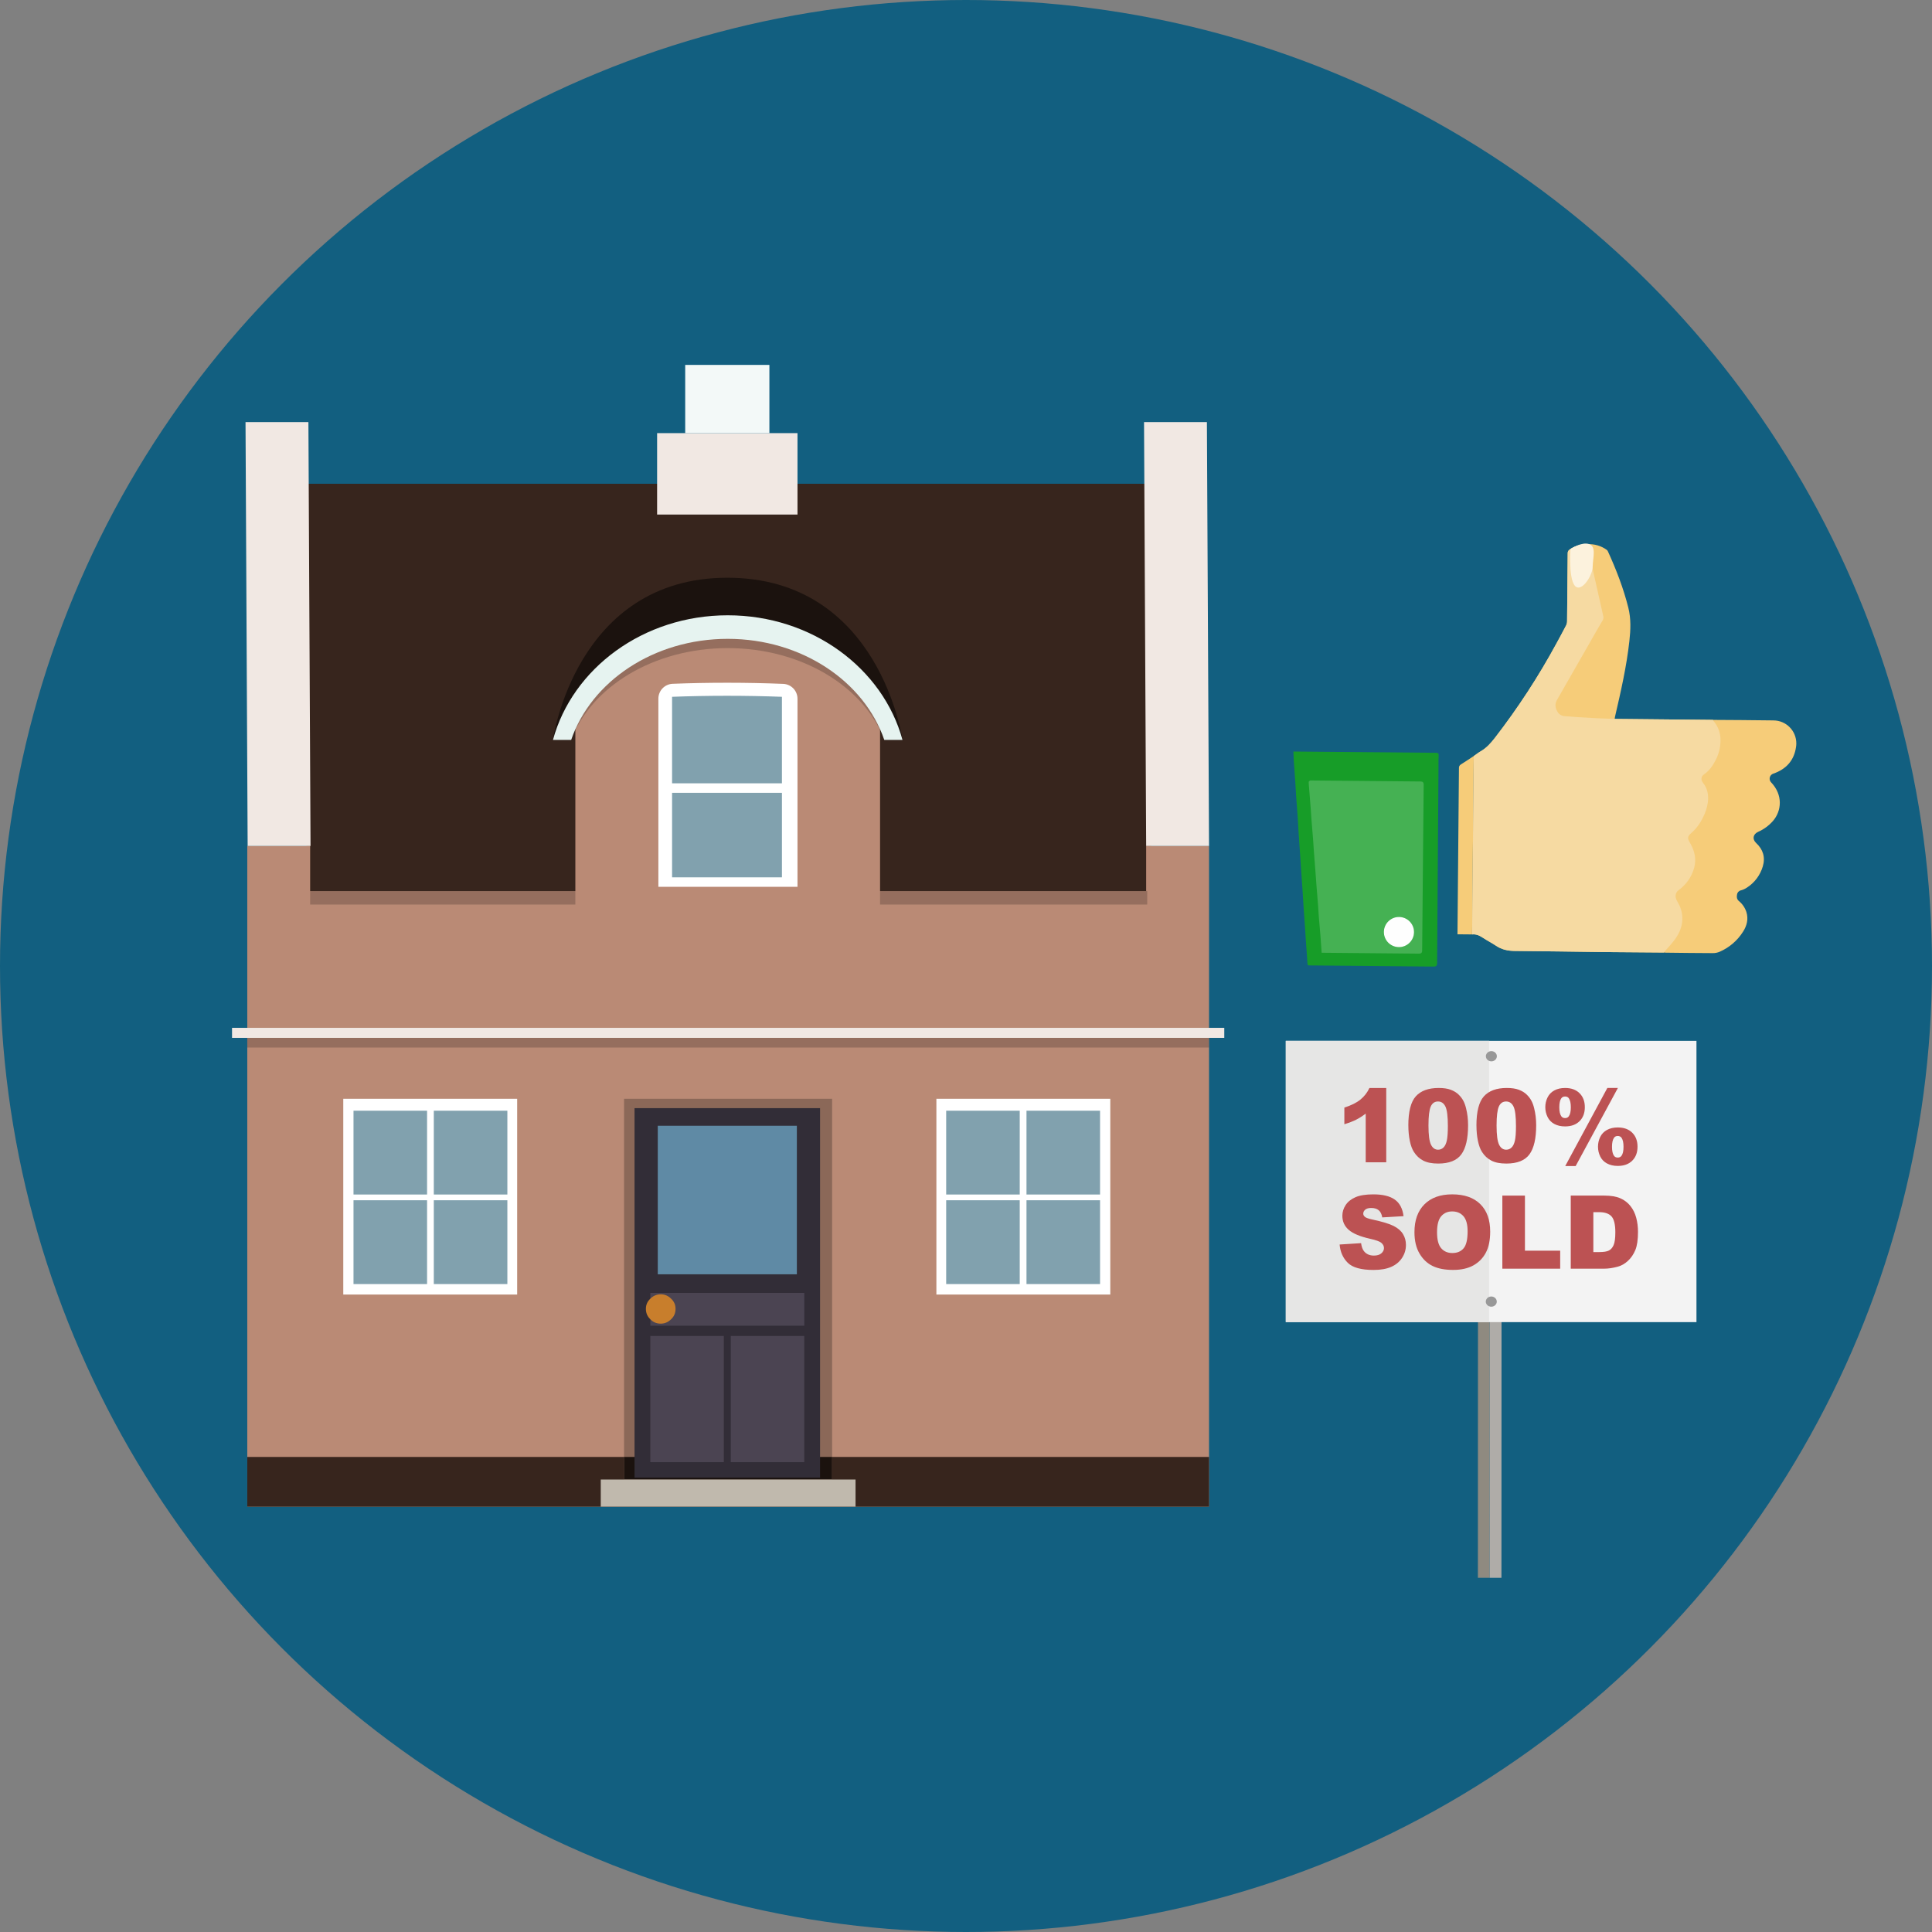
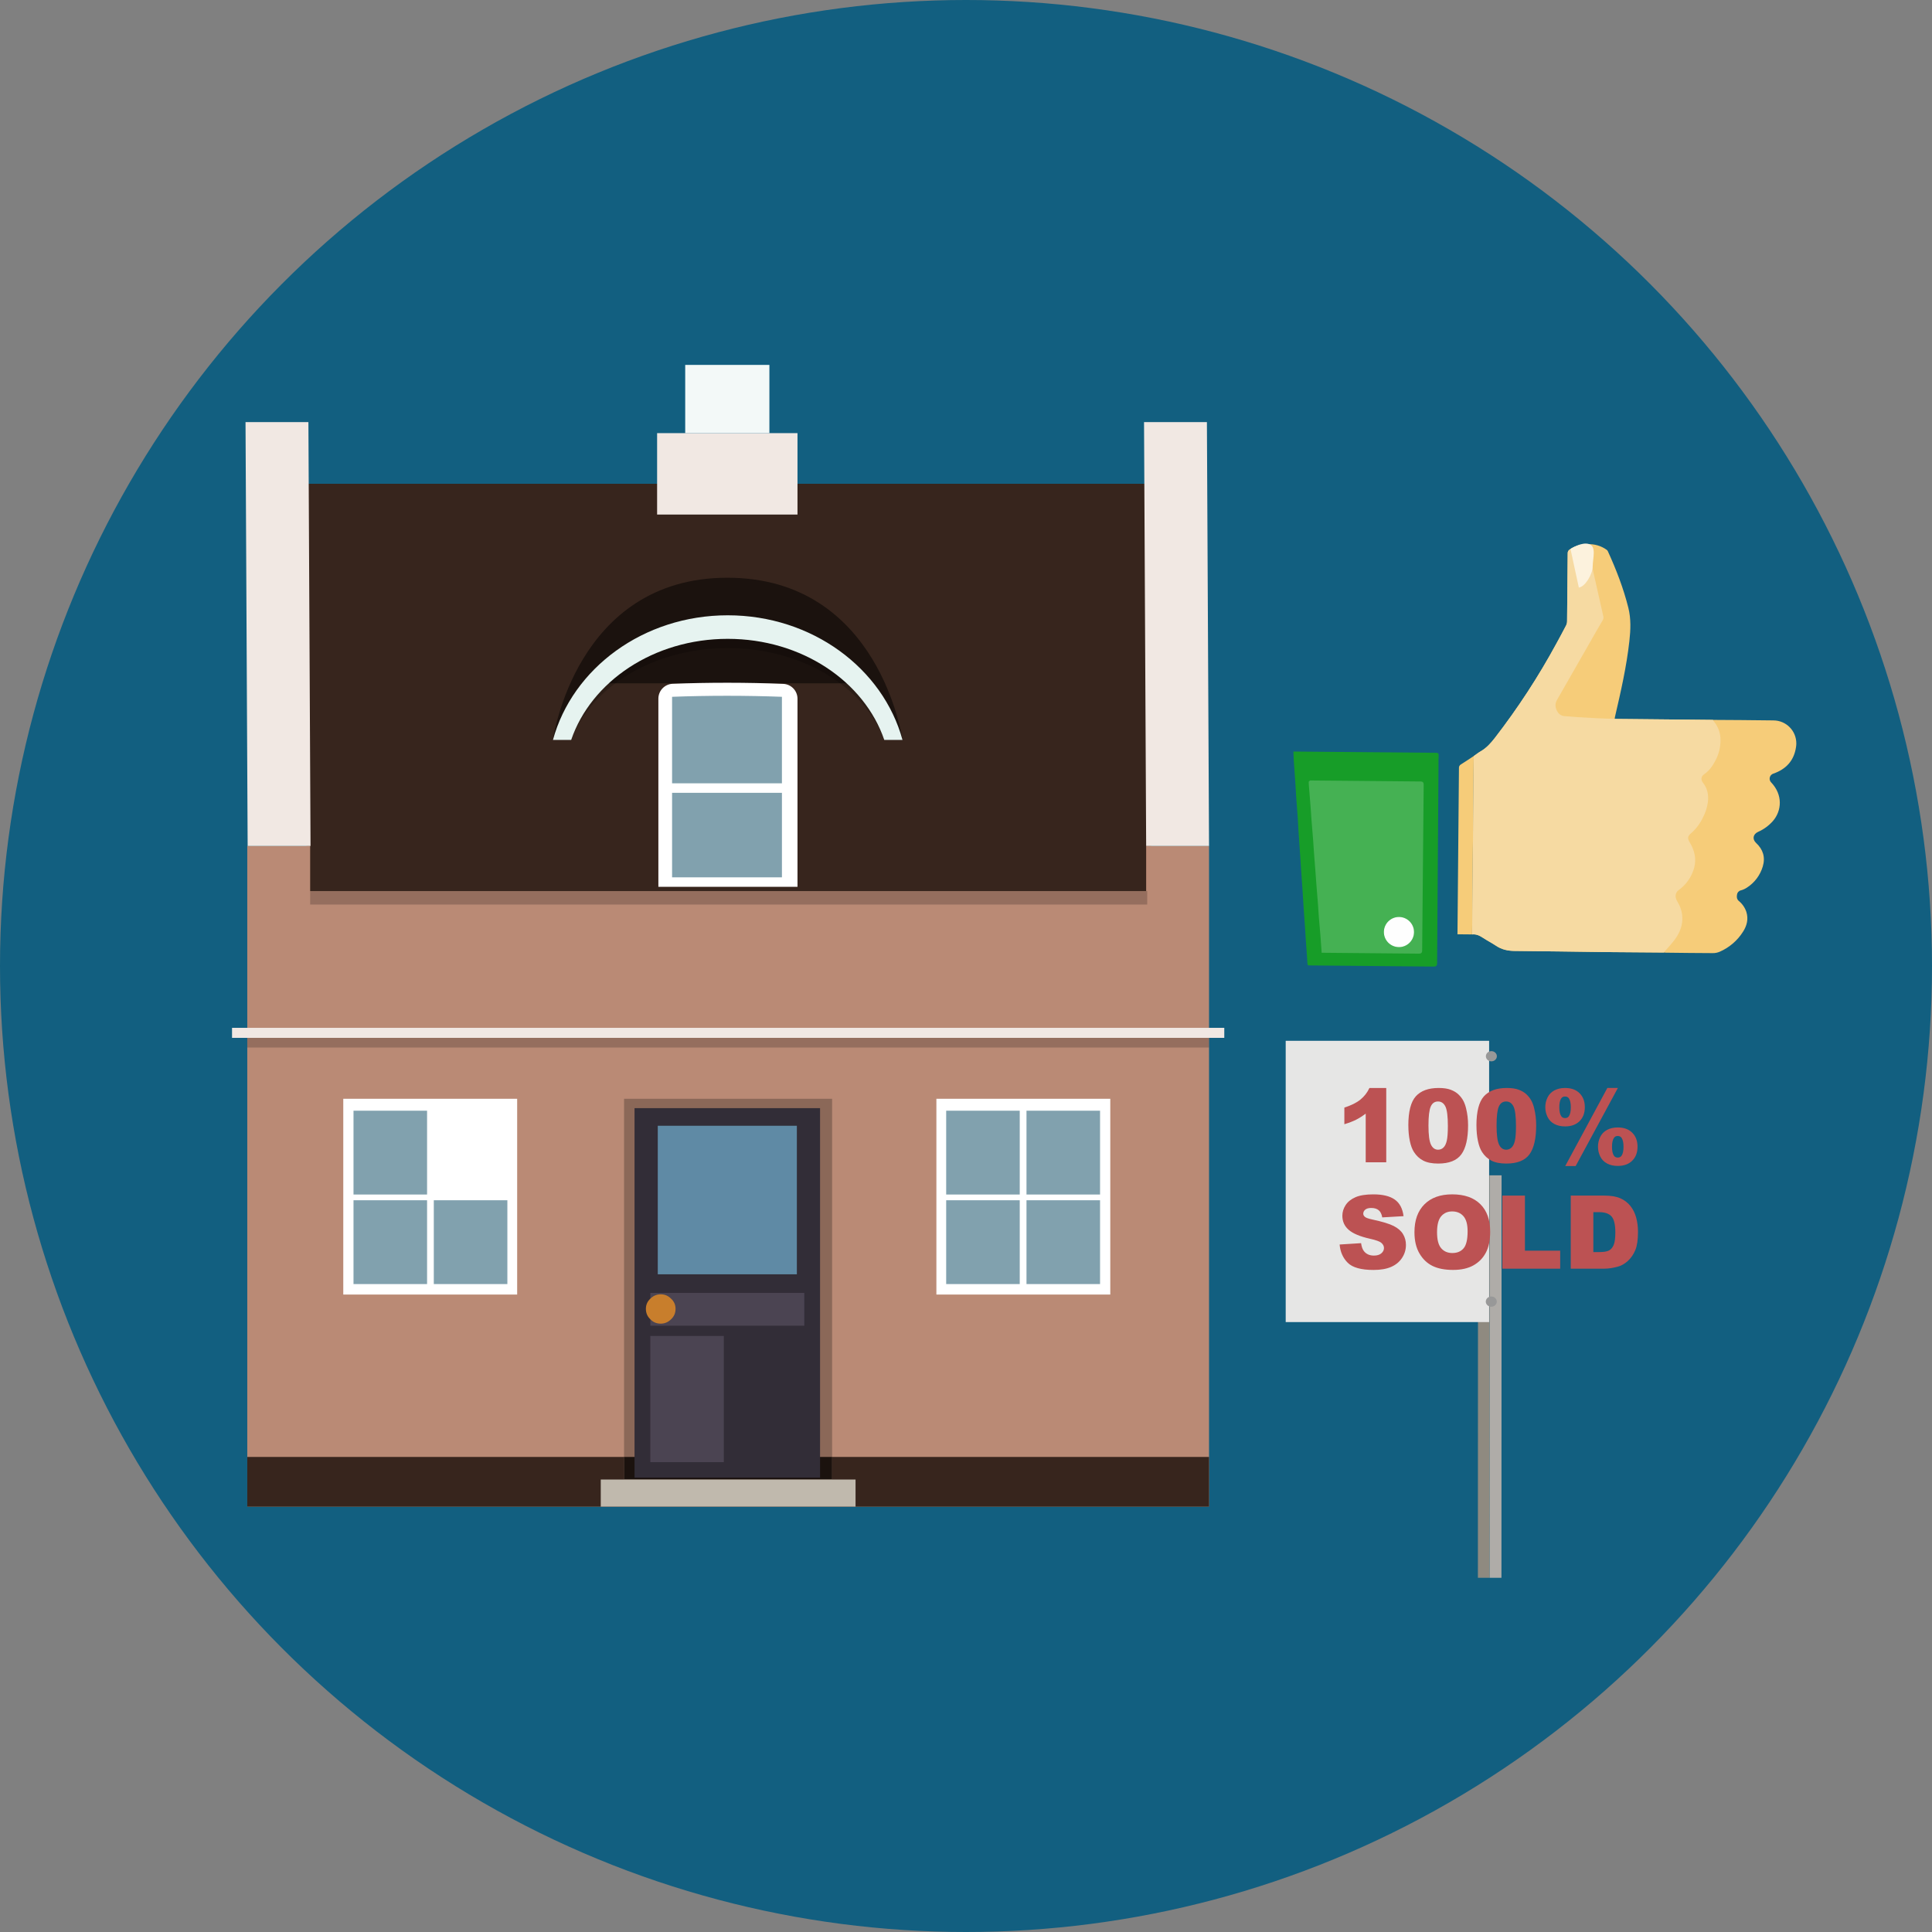
<svg xmlns="http://www.w3.org/2000/svg" id="text" width="160" height="160" viewBox="0 0 160 160">
  <rect x="0" y="0" width="160" height="160" fill="#808080" stroke="none" />
  <defs>
    <style>.cls-1{fill:#fefefe;}.cls-1,.cls-2,.cls-3,.cls-4,.cls-5,.cls-6,.cls-7,.cls-8,.cls-9,.cls-10,.cls-11,.cls-12,.cls-13,.cls-14,.cls-15,.cls-16,.cls-17,.cls-18,.cls-19,.cls-20,.cls-21,.cls-22,.cls-23,.cls-24,.cls-25,.cls-26,.cls-27,.cls-28,.cls-29,.cls-30,.cls-31{stroke-width:0px;}.cls-2{fill:#e6f3f0;}.cls-3{fill:#fcf2dd;}.cls-4{fill:#f3f3f3;}.cls-5{fill:#f3f9f8;}.cls-5,.cls-16,.cls-21,.cls-23,.cls-24,.cls-25{fill-rule:evenodd;}.cls-6{fill:#1b120e;}.cls-7{fill:#c87e2c;}.cls-8{fill:#bc5253;}.cls-9{fill:#989898;}.cls-10{fill:#e6e6e5;}.cls-11{fill:#f6cc79;}.cls-12{fill:none;}.cls-13{fill:#8f8a80;}.cls-14{opacity:.2;}.cls-15{fill:#81a1ae;}.cls-16{fill:#c0b9ad;}.cls-17,.cls-21{fill:#f1e8e3;}.cls-18{fill:#f6daa2;}.cls-19{fill:#afaca8;}.cls-20{fill:#4b4452;}.cls-22{fill:#5f8aa5;}.cls-23,.cls-28{fill:#ba8a75;}.cls-24{fill:#fff;}.cls-25{fill:#37251d;}.cls-26{fill:#45b153;}.cls-27{fill:#125f80;}.cls-29{fill:#322d37;}.cls-30{fill:#8b6858;}.cls-31{fill:#179d28;}</style>
  </defs>
  <circle class="cls-27" cx="80" cy="80" r="80" />
  <path class="cls-11" d="m146.867,59.661c-.882-.009-1.765-.021-2.647-.028-.788-.007-1.575-.01-2.363-.015,0,0,0,0,0,0l-8.137-.081c-.31-.011-.62-.022-.93-.033.31.011.62.022.93.033.008-.056.012-.113.025-.168.482-2.079.959-4.159,1.194-6.285.102-.922.142-1.838-.088-2.757-.404-1.615-1.002-3.155-1.69-4.664-.022-.052-.057-.097-.102-.13-.46-.33-1.017-.494-1.582-.466h0c-.52-.007-1.03.143-1.463.43-.122.066-.193.198-.183.336-.012,1.877-.029,3.755-.052,5.632-.003.118-.032.234-.086.339-.259.497-.523.992-.793,1.482-1.488,2.742-3.195,5.359-5.103,7.827-.337.43-.689.83-1.17,1.106-.201.116-.385.263-.576.395-.045,4.924-.091,9.848-.136,14.772.346-.041.629.102.909.286.347.228.721.416,1.065.648.473.319.983.429,1.55.433,2.483.018,4.966.064,7.449.093,1.632.019,3.264.026,4.896.038h0c.062.005.125.013.188.014,1.292.014,2.584.032,3.876.035.194.002.387-.036.566-.112.798-.347,1.473-.926,1.937-1.661.32-.503.461-1.049.275-1.641-.119-.355-.336-.669-.626-.906-.171-.148-.186-.336-.145-.535.026-.173.157-.311.328-.345.176-.049.343-.126.495-.228.632-.408,1.096-1.029,1.309-1.75.224-.755.025-1.406-.549-1.94-.336-.312-.268-.727.154-.921.469-.207.887-.511,1.228-.894.744-.854.837-2.177-.136-3.2-.05-.049-.087-.11-.108-.176-.075-.231.052-.479.283-.554,1.059-.37,1.722-1.081,1.882-2.217.015-.094.022-.19.022-.285.003-1.05-.845-1.903-1.894-1.906Z" />
  <path class="cls-11" d="m120.99,63.304c-.111.059-.176.178-.166.303-.039,4.519-.079,9.038-.12,13.557l-.002.21,1.211.011c.045-4.924.091-9.848.136-14.772-.353.231-.702.468-1.06.691Z" />
  <path class="cls-18" d="m133.72,59.537l8.137.081c.013.034.03.067.051.097.383.441.588,1.008.576,1.591.002.567-.134,1.127-.395,1.631-.233.463-.526.886-.963,1.187-.252.174-.288.453-.094.696.385.481.479,1.036.404,1.633-.063.435-.2.857-.405,1.246-.224.479-.542.909-.935,1.263-.358.31-.374.433-.136.841.372.64.545,1.321.345,2.058-.204.752-.662,1.411-1.297,1.863-.145.103-.233.267-.239.444-.022.242.105.423.209.613.329.565.429,1.234.28,1.87-.149.637-.516,1.15-.94,1.63-.178.201-.357.402-.535.602-1.632-.012-3.264-.019-4.896-.038-2.483-.029-4.966-.075-7.449-.093-.568-.004-1.077-.114-1.55-.433-.344-.232-.718-.42-1.065-.648-.28-.184-.563-.327-.909-.286.045-4.924.091-9.848.136-14.772.192-.133.375-.28.576-.395.48-.276.833-.676,1.17-1.106,1.908-2.468,3.615-5.085,5.103-7.827.27-.491.535-.985.793-1.482.054-.105.083-.221.086-.339.022-1.877.04-3.755.052-5.632-.011-.138.061-.27.183-.336.433-.288.943-.438,1.463-.43.008.068.01.138.024.204.15.704.298,1.408.455,2.11.268,1.203.543,2.405.813,3.608.042.123.029.259-.035.372-.384.641-.748,1.294-1.119,1.942-.424.741-.849,1.482-1.273,2.223-.468.817-.936,1.635-1.404,2.452-.185.324-.138.648.038.949.112.21.321.352.558.378.361.035.723.063,1.086.086.538.034,1.076.064,1.615.091.495.023.992.037,1.487.056Z" />
  <path class="cls-31" d="m107.113,62.239l.234.002c3.851.035,7.702.069,11.553.102.183.001.259.035.243.237-.022.282-.011.567-.013.851-.038,5.45-.076,10.901-.114,16.351q-.002.268-.262.266c-3.41-.031-6.82-.063-10.229-.094-.251-.002-.239-.003-.254-.26-.035-.6-.085-1.2-.126-1.8-.026-.369-.046-.739-.071-1.108-.042-.619-.088-1.238-.13-1.857-.026-.382-.044-.764-.07-1.145-.041-.613-.087-1.225-.129-1.838-.025-.363-.046-.726-.07-1.089-.043-.638-.089-1.275-.131-1.913-.026-.407-.042-.814-.07-1.221-.04-.575-.088-1.149-.129-1.724-.027-.388-.044-.776-.07-1.164-.041-.606-.088-1.212-.128-1.819-.017-.249-.022-.499-.035-.779Z" />
  <path class="cls-26" d="m109.454,78.903c-.035-.495-.064-.957-.101-1.418-.04-.505-.091-1.009-.131-1.514-.029-.356-.044-.713-.071-1.068-.041-.536-.088-1.072-.13-1.608-.026-.337-.047-.674-.073-1.012-.043-.561-.089-1.122-.131-1.684-.026-.35-.044-.7-.071-1.05-.041-.53-.088-1.059-.129-1.589-.027-.35-.046-.7-.073-1.049-.042-.549-.087-1.097-.131-1.646-.013-.169-.033-.337-.032-.506 0-.042.068-.091.115-.121.027-.017.074-.003.111-.002,3.019.028,6.038.055,9.056.083q.242.002.24.25c-.042,4.588-.084,9.176-.126,13.764q-.002.246-.246.244c-2.615-.024-5.231-.048-7.846-.072l-.231-.002Zm6.378-.467c.69.007,1.254-.547,1.261-1.237.007-.69-.547-1.254-1.237-1.261s-1.254.547-1.261,1.237v.002c-.005.689.548,1.252,1.237,1.26Z" />
  <path class="cls-1" d="m115.832,78.436c-.69-.012-1.239-.581-1.227-1.27.012-.69.581-1.239,1.27-1.227.69.012,1.239.581,1.227,1.27,0,.001,0,.001,0,.002-.012.689-.581,1.238-1.27,1.226Z" />
-   <path class="cls-3" d="m130.752,48.657c.522-.053,1.143-1.113,1.148-1.74.007-.721.324-1.644-.292-1.856s-1.548.398-1.548.398c0,0-.236,3.292.691,3.198Z" />
+   <path class="cls-3" d="m130.752,48.657c.522-.053,1.143-1.113,1.148-1.74.007-.721.324-1.644-.292-1.856s-1.548.398-1.548.398Z" />
  <polygon class="cls-25" points="95.369 74.13 25.404 74.13 25.226 40.065 95.102 40.065 95.369 74.13 95.369 74.13" />
  <polygon class="cls-23" points="100.127 105.055 100.127 70.057 94.92 70.057 94.92 73.796 25.686 73.796 25.686 70.057 20.478 70.057 20.478 124.772 100.127 124.772 100.127 105.055" />
  <rect class="cls-14" x="25.686" y="73.796" width="69.322" height="1.114" />
  <polygon class="cls-21" points="100.127 70.057 94.92 70.057 94.744 34.956 99.951 34.956 100.127 70.057 100.127 70.057" />
  <polygon class="cls-21" points="25.717 70.057 20.509 70.057 20.333 34.956 25.541 34.956 25.717 70.057 25.717 70.057" />
  <polygon class="cls-25" points="100.127 124.772 100.127 120.658 20.478 120.658 20.478 124.772 100.127 124.772 100.127 124.772" />
  <polygon class="cls-21" points="66.045 35.87 54.419 35.87 54.419 42.613 66.045 42.613 66.045 35.87 66.045 35.87" />
  <polygon class="cls-5" points="63.718 30.22 56.746 30.22 56.746 35.87 63.718 35.87 63.718 30.22 63.718 30.22" />
  <path class="cls-6" d="m60.238,47.845c-12.59,0-14.447,13.434-14.447,13.434l3.898-4.689h21.225l3.825,4.689s-1.857-13.434-14.502-13.434Z" />
-   <path class="cls-28" d="m70.797,56.174c-7.011-6.158-14.002-6.194-20.973,0l-2.176,3.299v16.119h25.235v-16.354l-2.086-3.064Z" />
  <polygon class="cls-12" points="54.443 50.666 51.631 54.155 68.845 54.155 66.033 50.666 54.443 50.666" />
  <path class="cls-14" d="m60.266,51.902c-6.989,0-12.855,3.991-14.474,9.377h1.51c1.652-4.397,6.83-7.606,12.965-7.606s11.313,3.209,12.965,7.606h1.51c-1.619-5.386-7.485-9.377-14.474-9.377Z" />
  <path class="cls-2" d="m60.266,50.956c-6.989,0-12.855,4.393-14.474,10.322h1.51c1.652-4.84,6.83-8.372,12.965-8.372s11.313,3.533,12.965,8.372h1.51c-1.619-5.929-7.485-10.322-14.474-10.322Z" />
  <path class="cls-24" d="m54.524,57.861v15.582h11.521v-15.575c0-.661-.52-1.205-1.18-1.232-2.965-.122-6.185-.125-9.159-.007-.661.026-1.182.57-1.182,1.232Z" />
  <rect class="cls-15" x="55.659" y="65.658" width="9.097" height="6.999" />
  <path class="cls-15" d="m64.756,64.869v-7.163c-2.956-.112-6.14-.112-9.097-0v7.163h9.097Z" />
  <rect class="cls-17" x="19.216" y="85.121" width="82.174" height=".83" />
  <rect class="cls-14" x="20.478" y="85.951" width="79.649" height=".801" />
  <polygon class="cls-24" points="77.548 90.996 91.949 90.996 91.949 107.209 77.548 107.209 77.548 90.996 77.548 90.996" />
  <rect class="cls-15" x="78.359" y="91.984" width="6.092" height="6.941" />
  <rect class="cls-15" x="85.01" y="91.984" width="6.092" height="6.941" />
  <rect class="cls-15" x="85.01" y="99.4" width="6.092" height="6.941" />
  <rect class="cls-15" x="78.359" y="99.4" width="6.092" height="6.941" />
  <polygon class="cls-24" points="42.829 90.996 28.429 90.996 28.429 107.209 42.829 107.209 42.829 90.996 42.829 90.996" />
-   <rect class="cls-15" x="35.926" y="91.984" width="6.092" height="6.941" />
  <rect class="cls-15" x="29.276" y="91.984" width="6.092" height="6.941" />
  <rect class="cls-15" x="29.276" y="99.4" width="6.092" height="6.941" />
  <rect class="cls-15" x="35.926" y="99.4" width="6.092" height="6.941" />
  <rect class="cls-30" x="51.681" y="90.996" width="17.23" height="31.532" />
  <rect class="cls-6" x="51.681" y="120.658" width="17.23" height="1.87" />
  <g id="Symbol_9_0_Layer2_0_MEMBER_8_MEMBER_12_MEMBER_0_FILL">
    <path class="cls-29" d="m52.55,91.772h15.364v30.598h-15.364v-30.598Z" />
  </g>
  <g id="Symbol_9_0_Layer2_0_MEMBER_8_MEMBER_12_MEMBER_1_MEMBER_1_FILL">
    <path class="cls-22" d="m65.993,93.231v12.301h-11.519v-12.301h11.519Z" />
  </g>
  <g id="Symbol_9_0_Layer2_0_MEMBER_8_MEMBER_12_MEMBER_2_MEMBER_0_FILL">
-     <path class="cls-20" d="m60.519,121.09v-10.452h6.088v10.452h-6.088Z" />
-   </g>
+     </g>
  <g id="Symbol_9_0_Layer2_0_MEMBER_8_MEMBER_12_MEMBER_2_MEMBER_1_FILL">
    <path class="cls-20" d="m53.856,121.09v-10.452h6.088v10.452h-6.088Z" />
  </g>
  <g id="Symbol_9_0_Layer2_0_MEMBER_8_MEMBER_12_MEMBER_2_MEMBER_1_FILL-2">
    <path class="cls-20" d="m53.857,109.789v-2.717h12.751v2.717h-12.751Z" />
  </g>
  <g id="Symbol_9_0_Layer2_0_MEMBER_8_MEMBER_13_FILL">
    <path class="cls-7" d="m53.49,108.39c0-.331.122-.61.366-.836.244-.244.531-.366.862-.366s.618.122.862.366c.244.227.366.505.366.836,0,.348-.122.636-.366.862-.244.244-.531.366-.862.366-.348,0-.636-.122-.862-.366-.244-.227-.366-.514-.366-.862Z" />
  </g>
  <polygon class="cls-16" points="70.853 124.772 70.853 122.528 49.752 122.528 49.752 124.772 70.853 124.772 70.853 124.772" />
  <polygon class="cls-13" points="122.404 97.337 122.403 98.701 122.393 130.667 123.367 130.667 123.378 97.337 122.404 97.337" />
  <polygon class="cls-19" points="123.379 97.337 123.379 98.701 123.368 130.667 124.344 130.668 124.354 97.337 123.379 97.337" />
-   <rect class="cls-4" x="106.491" y="86.199" width="34.003" height="23.294" />
  <rect class="cls-10" x="106.476" y="86.195" width="16.847" height="23.294" />
  <path class="cls-9" d="m123.509,87.05c.251,0,.455.189.455.424,0,.232-.204.422-.455.422s-.455-.191-.455-.422c0-.235.204-.424.455-.424" />
  <path class="cls-9" d="m123.502,107.37c.251,0,.455.189.455.424,0,.232-.204.421-.455.421-.251,0-.455-.189-.455-.421,0-.235.204-.424.455-.424" />
  <path class="cls-8" d="m114.803,90.102v6.156h-1.701v-4.034c-.275.209-.542.379-.799.508-.258.13-.58.253-.969.372v-1.379c.572-.184,1.018-.406,1.334-.665s.565-.578.743-.958h1.392Z" />
  <path class="cls-8" d="m116.632,93.207c0-1.15.207-1.956.621-2.416.415-.46,1.046-.69,1.894-.69.407,0,.742.05,1.003.151.262.1.476.231.641.392s.295.33.39.508c.096.178.172.385.23.622.113.451.169.922.169,1.412,0,1.098-.185,1.902-.557,2.411-.372.509-1.012.764-1.92.764-.51,0-.921-.081-1.235-.244-.314-.162-.571-.4-.771-.714-.146-.223-.26-.528-.341-.915s-.122-.815-.122-1.282Zm1.668.004c0,.771.068,1.297.205,1.58.136.282.333.423.592.423.171,0,.319-.06.444-.18s.217-.309.276-.568.089-.662.089-1.21c0-.804-.068-1.344-.204-1.621-.137-.276-.341-.415-.613-.415-.278,0-.479.141-.603.423-.124.282-.186.805-.186,1.567Z" />
  <path class="cls-8" d="m122.272,93.207c0-1.15.207-1.956.621-2.416.415-.46,1.046-.69,1.894-.69.407,0,.742.05,1.003.151.262.1.476.231.641.392s.295.33.39.508c.096.178.172.385.23.622.113.451.169.922.169,1.412,0,1.098-.185,1.902-.557,2.411-.372.509-1.012.764-1.92.764-.51,0-.921-.081-1.235-.244-.314-.162-.571-.4-.771-.714-.146-.223-.26-.528-.341-.915s-.122-.815-.122-1.282Zm1.668.004c0,.771.068,1.297.205,1.58.136.282.333.423.592.423.171,0,.319-.06.444-.18s.217-.309.276-.568.089-.662.089-1.21c0-.804-.068-1.344-.204-1.621-.137-.276-.341-.415-.613-.415-.278,0-.479.141-.603.423-.124.282-.186.805-.186,1.567Z" />
  <path class="cls-8" d="m127.975,91.691c0-.281.06-.548.184-.801.122-.253.31-.448.561-.584.252-.137.55-.205.894-.205.507,0,.905.144,1.197.434s.438.674.438,1.156c0,.484-.145.871-.438,1.16s-.69.434-1.197.434c-.344,0-.642-.068-.894-.205s-.44-.331-.561-.585c-.123-.253-.184-.521-.184-.805Zm1.16.008c0,.342.055.589.165.744.071.102.176.152.314.152s.241-.051.31-.152c.11-.154.165-.402.165-.744,0-.338-.055-.586-.165-.743-.068-.099-.172-.148-.31-.148s-.242.049-.314.148c-.11.154-.165.402-.165.743Zm3.978-1.598h.873l-3.497,6.466h-.863l3.487-6.466Zm-.774,4.864c0-.283.06-.551.182-.803.121-.252.308-.447.561-.585.253-.138.55-.206.892-.206.509,0,.91.145,1.201.435.292.29.438.677.438,1.158,0,.482-.145.868-.438,1.158-.291.29-.692.435-1.201.435-.342,0-.639-.069-.892-.206-.254-.137-.44-.332-.561-.584s-.182-.519-.182-.803Zm1.16.008c0,.341.055.589.165.743.068.099.172.149.31.149s.242-.05.314-.149c.11-.154.165-.402.165-.743s-.055-.59-.165-.747c-.071-.099-.176-.149-.314-.149s-.241.051-.31.153c-.11.154-.165.402-.165.743Z" />
  <path class="cls-8" d="m110.941,103.065l1.779-.112c.039.289.117.509.235.661.193.245.469.368.826.368.267,0,.473-.062.617-.188.144-.125.217-.271.217-.435,0-.157-.068-.297-.206-.421-.138-.124-.457-.241-.958-.351-.82-.185-1.405-.43-1.755-.735-.352-.306-.528-.695-.528-1.169,0-.311.09-.605.271-.882.18-.276.451-.494.814-.652.361-.158.857-.237,1.488-.237.773,0,1.363.144,1.77.432.405.288.647.745.725,1.373l-1.764.103c-.047-.273-.145-.471-.295-.595-.15-.124-.357-.186-.621-.186-.218,0-.382.046-.492.139-.109.092-.165.204-.165.336,0,.096.046.183.137.26.088.08.297.154.627.223.818.176,1.403.354,1.758.535.353.181.61.404.771.671.161.267.242.566.242.896,0,.388-.107.746-.322,1.074s-.515.576-.9.745c-.386.169-.871.254-1.458.254-1.029,0-1.742-.198-2.139-.594s-.62-.9-.673-1.511Z" />
  <path class="cls-8" d="m117.139,102.045c0-.988.275-1.757.826-2.308.551-.55,1.317-.826,2.3-.826,1.007,0,1.783.271,2.328.811.546.54.818,1.298.818,2.273,0,.708-.119,1.288-.357,1.74s-.582.805-1.032,1.057c-.45.252-1.011.377-1.683.377-.683,0-1.248-.108-1.695-.326-.447-.217-.81-.561-1.088-1.032-.277-.471-.417-1.06-.417-1.767Zm1.871.008c0,.611.113,1.05.34,1.317.228.267.536.4.928.4.401,0,.713-.131.933-.393.221-.261.33-.731.33-1.408,0-.57-.114-.986-.345-1.249-.23-.263-.541-.395-.935-.395-.378,0-.681.134-.909.401s-.342.709-.342,1.325Z" />
  <path class="cls-8" d="m124.418,99.014h1.871v4.562h2.919v1.491h-4.79v-6.053Z" />
  <path class="cls-8" d="m130.084,99.014h2.778c.548,0,.99.075,1.327.223.338.148.616.362.837.64.22.278.38.601.478.97.099.369.148.76.148,1.172,0,.647-.073,1.149-.221,1.505s-.352.655-.613.896c-.262.241-.542.401-.842.481-.41.11-.782.165-1.115.165h-2.778v-6.053Zm1.87,1.371v3.307h.458c.391,0,.669-.043.834-.13.165-.087.295-.238.389-.454.093-.216.14-.566.14-1.051,0-.641-.104-1.08-.314-1.317s-.556-.355-1.04-.355h-.467Z" />
</svg>